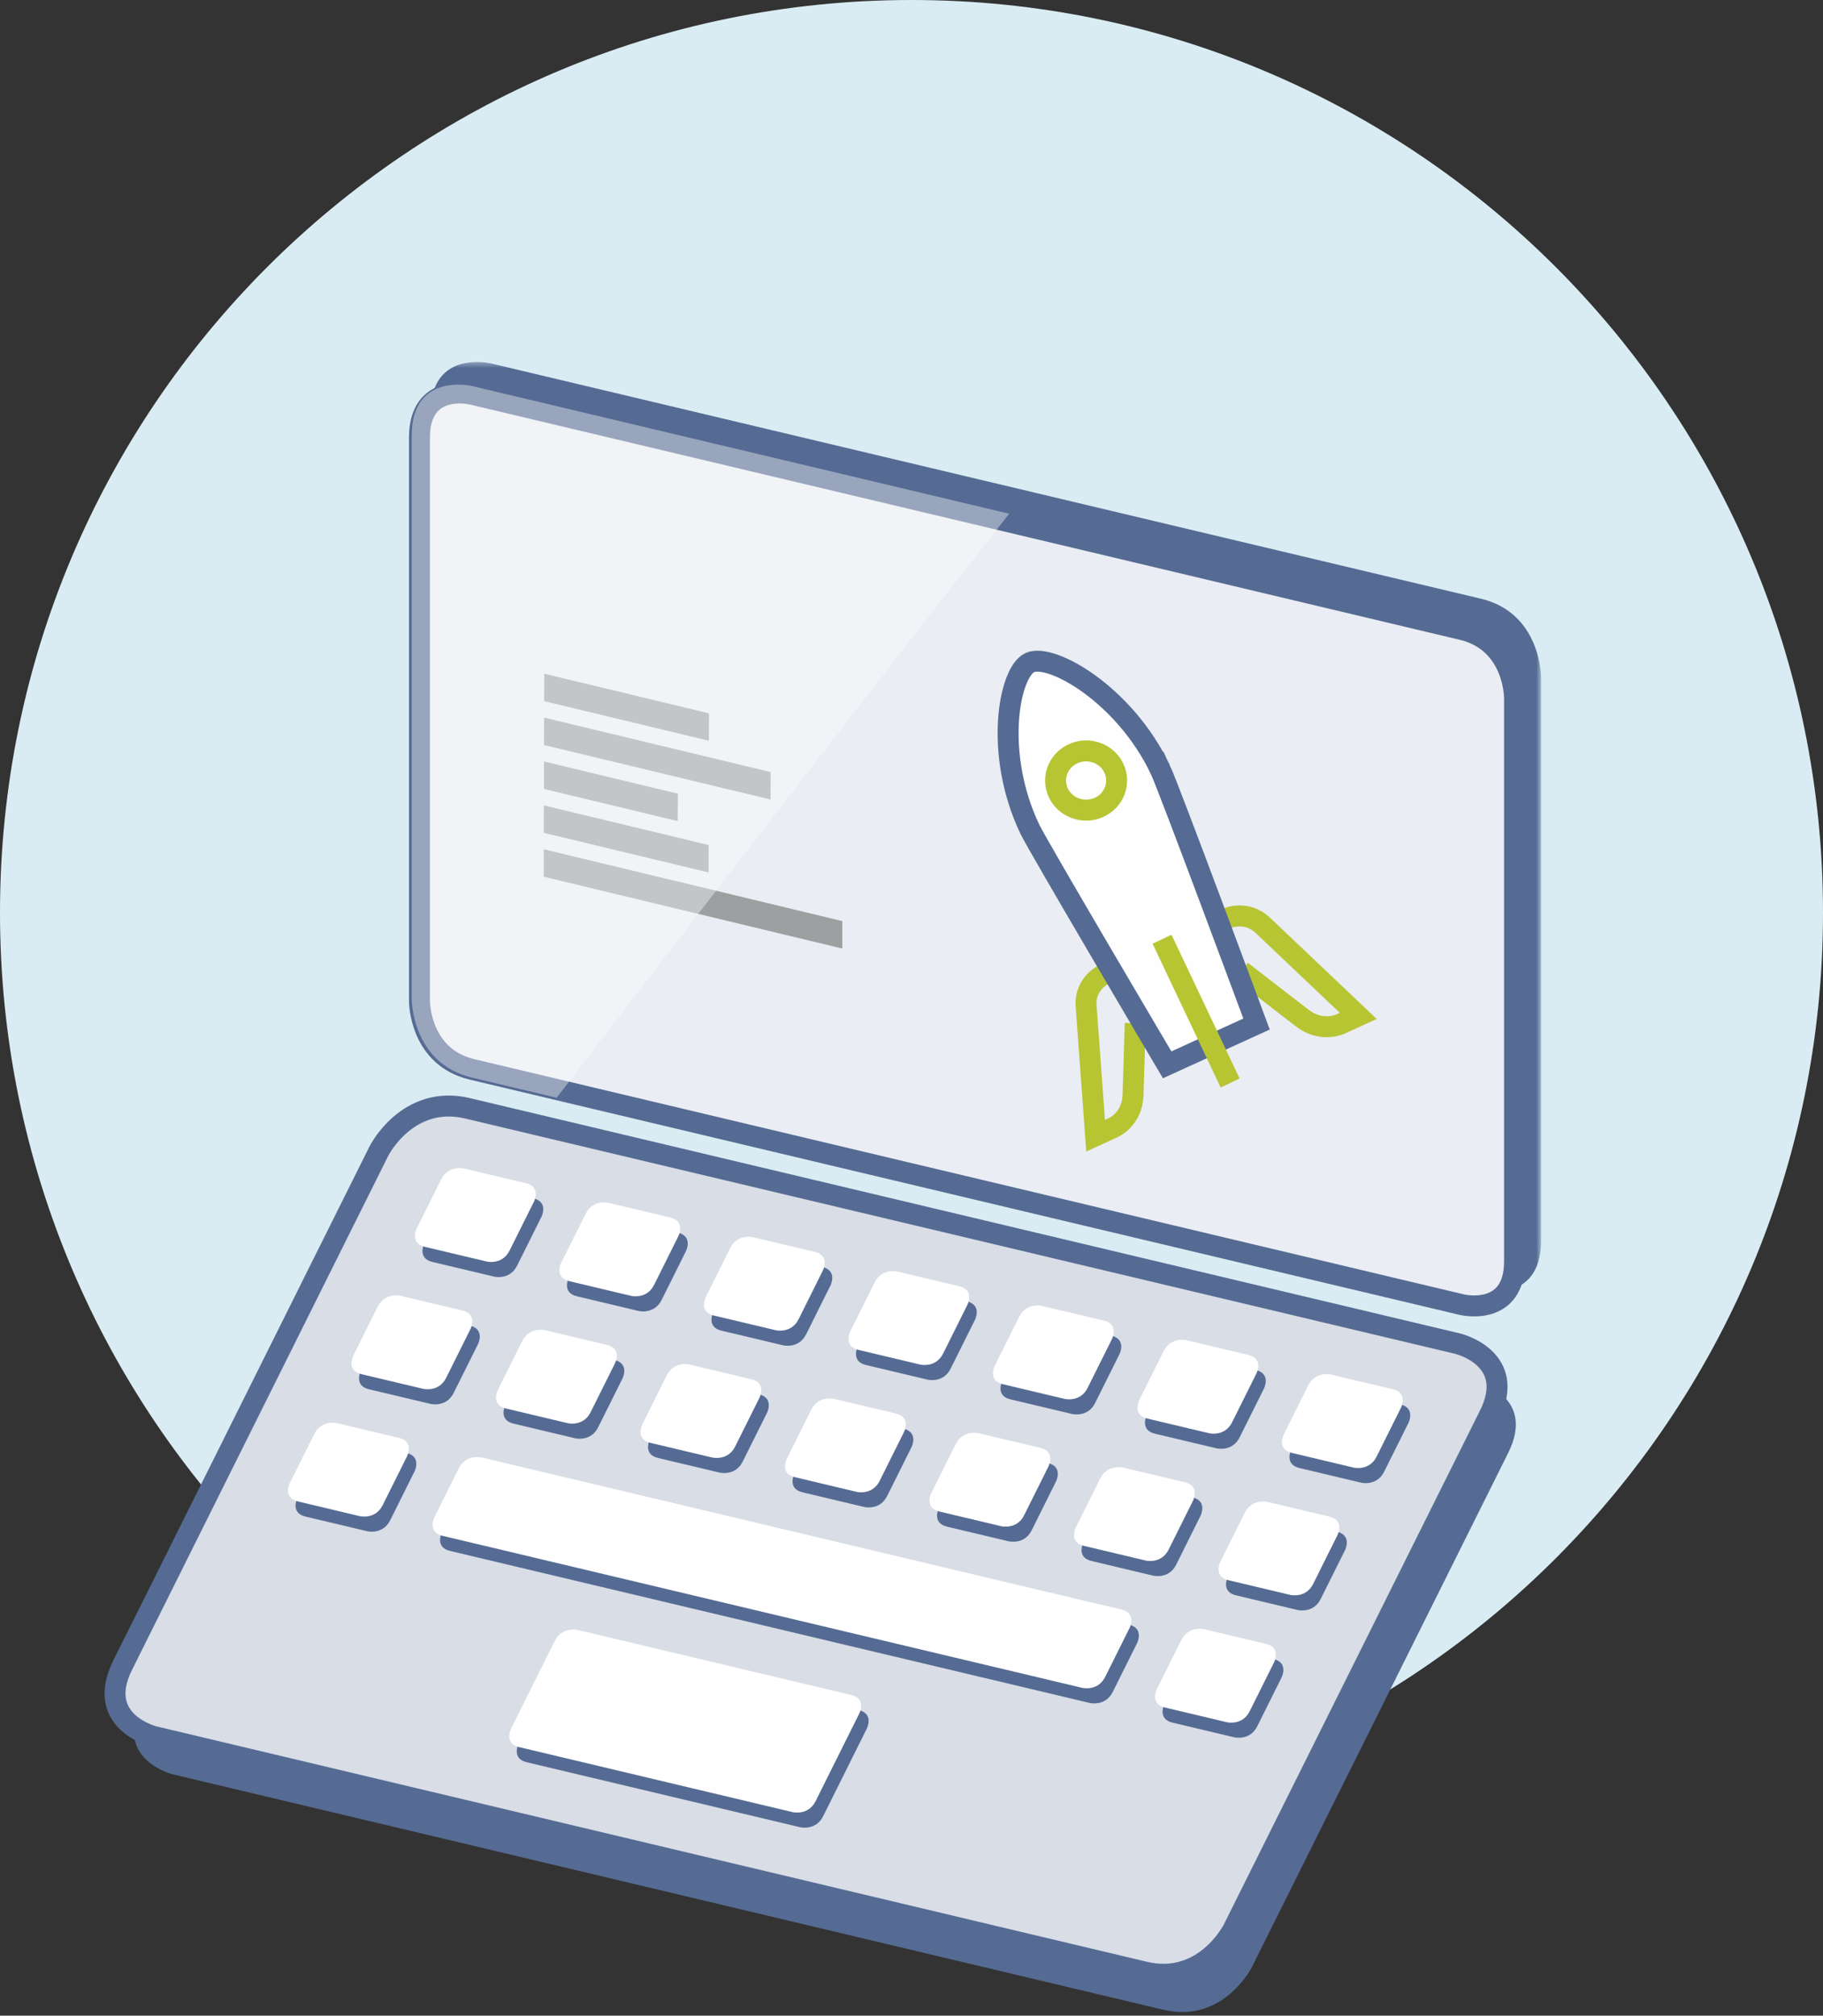
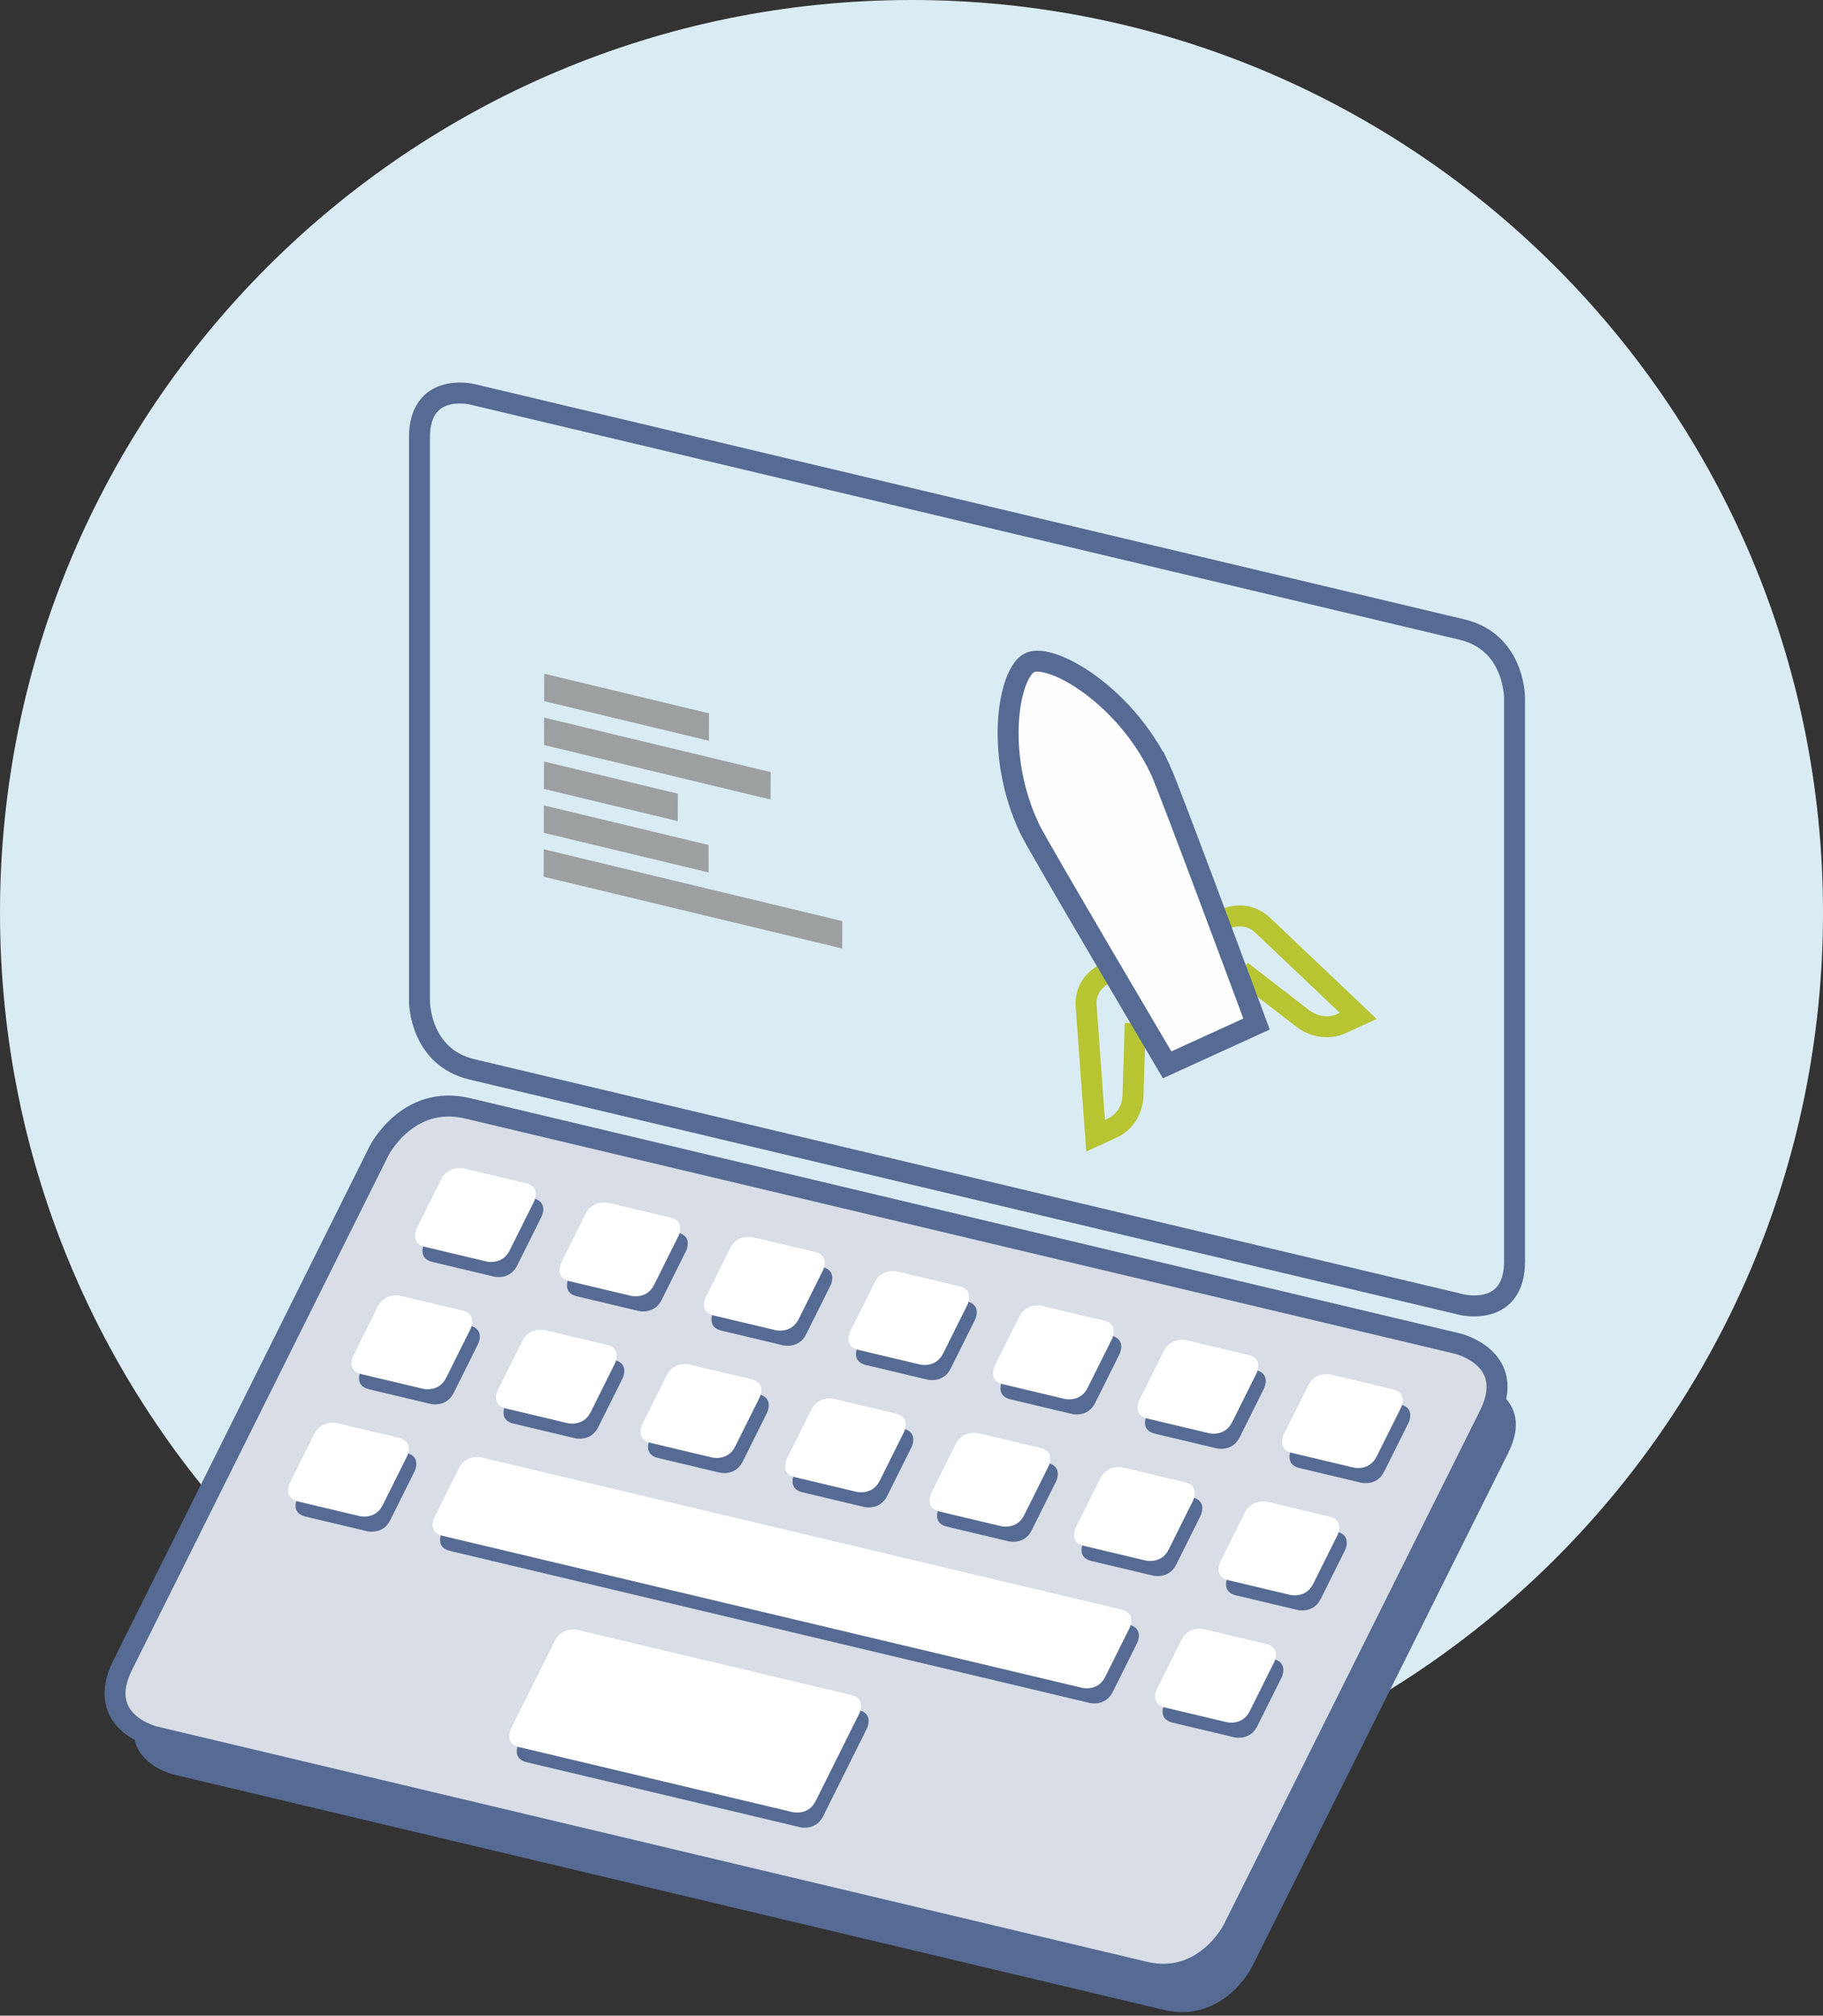
<svg xmlns="http://www.w3.org/2000/svg" xmlns:xlink="http://www.w3.org/1999/xlink" viewBox="0 0 332 367" width="100%" height="100%">
  <rect x="0" y="0" width="332" height="367" fill="#333333" stroke="none" />
  <defs>
-     <path id="a" d="M.102.387h202.253v169.258H.102z" />
-   </defs>
+     </defs>
  <g fill="none" fill-rule="evenodd">
    <path d="M332 166.172c0 91.777-74.32 166.174-166.001 166.174C74.32 332.346 0 257.949 0 166.172 0 74.397 74.32 0 165.999 0 257.68 0 332 74.397 332 166.172" fill="#DAECF3" />
    <path d="M31.548 323.077s-10.976-2.608-5.785-13.019l46.654-93.58s5.191-10.411 16.166-7.803l180.302 42.843s10.976 2.608 5.785 13.019l-46.654 93.58s-5.191 10.411-16.166 7.803L31.548 323.077z" fill="#556B93" />
    <g transform="translate(78.301 65.524)">
      <mask id="b" fill="#fff">
        <use xlink:href="#a" />
      </mask>
      <path d="M11.078.636S.102-1.972.102 9.673v102.627s0 11.645 10.976 14.253l180.302 42.843s10.976 2.608 10.976-9.037V57.733s0-11.645-10.976-14.253L11.078.636z" fill="#556B93" mask="url(#b)" />
    </g>
-     <path d="M85.96 71.783c-.391-.091-9.57-2.103-9.57 7.875v102.628c.002.41.162 10.186 9.566 12.421l180.302 42.843c.387.09 9.566 2.102 9.566-7.875V127.048c-.002-.411-.162-10.187-9.566-12.422L85.957 71.782l.004.001z" fill="#EAEDF3" />
    <path d="M76.391 79.658v102.628c.002.41.162 10.186 9.566 12.421l180.302 42.843c.387.09 9.566 2.102 9.566-7.875V127.048c-.002-.411-.162-10.187-9.566-12.422L85.957 71.782c-.387-.09-9.566-2.102-9.566 7.876z" stroke="#556B93" stroke-width="3.816" stroke-linejoin="round" />
    <g fill="#9CA0A1">
      <path d="M129.116 129.88l-.013 4.995-30.002-7.215.013-4.995zM140.346 140.577l-.013 4.995-41.253-9.921.013-4.995zM123.448 144.51l-.013 4.995-24.377-5.862.013-4.995zM129.052 153.855l-.013 4.995-30.002-7.215.013-4.995zM153.407 167.709l-.013 4.995-54.378-13.078.013-4.995z" />
    </g>
    <path d="M28.125 316.2s-10.976-2.608-5.785-13.019l46.654-93.58s5.191-10.411 16.166-7.803l180.302 42.843s10.976 2.608 5.785 13.019l-46.654 93.58s-5.191 10.411-16.166 7.803L28.125 316.2z" fill="#D8DDE6" />
    <path d="M28.125 316.2s-10.976-2.608-5.785-13.019l46.654-93.58s5.191-10.411 16.166-7.803l180.302 42.843s10.976 2.608 5.785 13.019l-46.654 93.58s-5.191 10.411-16.166 7.803L28.125 316.2z" stroke="#556B93" stroke-width="3.816" stroke-linejoin="round" />
    <path d="M85.855 215.5s-2.82-.67-4.153 2.005l-4.445 8.915s-1.333 2.675 1.486 3.345l11.278 2.68s2.82.67 4.153-2.005l4.445-8.915s1.333-2.675-1.486-3.345l-11.278-2.68zM74.299 238.68s-2.82-.67-4.153 2.005l-4.445 8.915s-1.333 2.675 1.486 3.345l11.278 2.68s2.82.67 4.153-2.005l4.445-8.915s1.333-2.675-1.486-3.345l-11.278-2.68zM62.742 261.859s-2.82-.67-4.153 2.005l-4.445 8.915s-1.333 2.675 1.486 3.345l11.278 2.68s2.82.67 4.153-2.005l4.445-8.915s1.333-2.675-1.486-3.345l-11.278-2.68zM112.171 221.753s-2.82-.67-4.153 2.005l-4.445 8.915s-1.333 2.675 1.486 3.345l11.278 2.68s2.82.67 4.153-2.005l4.445-8.915s1.333-2.675-1.486-3.345l-11.278-2.68zM100.615 244.933s-2.82-.67-4.153 2.005l-4.445 8.915s-1.333 2.675 1.486 3.345l11.278 2.68s2.82.67 4.153-2.005l4.445-8.915s1.333-2.675-1.486-3.345l-11.278-2.68zM89.059 268.113s-2.82-.67-4.153 2.005l-4.445 8.915s-1.333 2.675 1.486 3.345l116.544 27.693s2.82.67 4.153-2.005l4.445-8.915s1.333-2.675-1.486-3.345L89.059 268.113zM138.488 228.007s-2.82-.67-4.153 2.005l-4.445 8.915s-1.333 2.675 1.486 3.345l11.278 2.68s2.82.67 4.153-2.005l4.445-8.915s1.333-2.675-1.486-3.345l-11.278-2.68zM126.932 251.186s-2.82-.67-4.153 2.005l-4.445 8.915s-1.333 2.675 1.486 3.345l11.278 2.68s2.82.67 4.153-2.005l4.445-8.915s1.333-2.675-1.486-3.345l-11.278-2.68zM164.804 234.26s-2.82-.67-4.153 2.005l-4.445 8.915s-1.333 2.675 1.486 3.345l11.278 2.68s2.82.67 4.153-2.005l4.445-8.915s1.333-2.675-1.486-3.345l-11.278-2.68zM153.248 257.44s-2.82-.67-4.153 2.005l-4.445 8.915s-1.333 2.675 1.486 3.345l11.278 2.68s2.82.67 4.153-2.005l4.445-8.915s1.333-2.675-1.486-3.345l-11.278-2.68zM106.55 299.515s-2.82-.67-4.153 2.005l-7.971 15.989s-1.333 2.675 1.486 3.345l49.84 11.843s2.82.67 4.153-2.005l7.972-15.989s1.333-2.675-1.486-3.345l-49.84-11.843zM191.121 240.513s-2.82-.67-4.153 2.005l-4.445 8.915s-1.333 2.675 1.486 3.345l11.278 2.68s2.82.67 4.153-2.005l4.445-8.915s1.333-2.675-1.486-3.345l-11.278-2.68zM179.565 263.693s-2.82-.67-4.153 2.005l-4.445 8.915s-1.333 2.675 1.486 3.345l11.278 2.68s2.82.67 4.153-2.005l4.445-8.915s1.333-2.675-1.486-3.345l-11.278-2.68zM217.437 246.767s-2.82-.67-4.153 2.005l-4.445 8.915s-1.333 2.675 1.486 3.345l11.278 2.68s2.82.67 4.153-2.005l4.445-8.915s1.333-2.675-1.486-3.345l-11.278-2.68zM205.881 269.946s-2.82-.67-4.153 2.005l-4.445 8.915s-1.333 2.675 1.486 3.345l11.278 2.68s2.82.67 4.153-2.005l4.445-8.915s1.333-2.675-1.486-3.345l-11.278-2.68zM243.754 253.02s-2.82-.67-4.153 2.005l-4.445 8.915s-1.333 2.675 1.486 3.345l11.278 2.68s2.82.67 4.153-2.005l4.445-8.915s1.333-2.675-1.486-3.345l-11.278-2.68zM232.197 276.2s-2.82-.67-4.153 2.005l-4.445 8.915s-1.333 2.675 1.486 3.345l11.278 2.68s2.82.67 4.153-2.005l4.445-8.915s1.333-2.675-1.486-3.345l-11.278-2.68zM220.641 299.379s-2.82-.67-4.153 2.005l-4.445 8.915s-1.333 2.675 1.486 3.345l11.278 2.68s2.82.67 4.153-2.005l4.445-8.915s1.333-2.675-1.486-3.345l-11.278-2.68z" fill="#556B93" />
    <path d="M201.899 177.018l-.838.385s-3.559 1.634-3.258 5.761l1.724 23.619 3.342-1.536s3.343-1.535 3.475-5.852l.401-13.092M226.093 176.816l11.07 8.547c3.466 2.676 6.831 1.14 6.831 1.14l3.366-1.536-17.381-16.491c-3.038-2.882-6.622-1.246-6.622-1.246l-.574.261" stroke="#B7C533" stroke-width="3.816" />
    <path d="M211.311 140.106c-6.552-13.75-19.921-21.22-23.748-19.474-3.828 1.746-6.572 16.569-.02 30.318 1.512 3.174 25.017 42.927 25.017 42.927l16.277-7.426s-16.013-43.172-17.525-46.346" fill="#FEFEFE" />
    <path d="M211.311 140.106c-6.552-13.75-19.921-21.22-23.748-19.474-3.828 1.746-6.572 16.569-.02 30.318 1.512 3.174 25.017 42.927 25.017 42.927l16.277-7.426s-16.013-43.172-17.525-46.346z" stroke="#556B93" stroke-width="3.816" />
-     <path d="M200.149 147.002c2.783-1.26 3.987-4.47 2.689-7.17-1.297-2.7-4.605-3.868-7.388-2.609-2.783 1.26-3.987 4.47-2.689 7.17 1.297 2.701 4.606 3.869 7.388 2.609zM211.627 171.004l12.404 26.187" stroke="#B7C533" stroke-width="3.816" />
    <g>
-       <path d="M183.788 93.534L85.957 70.287s-10.976-2.608-10.976 9.037v102.628s0 11.644 10.976 14.252l15.412 3.662c23.398-30.421 59.229-76.876 82.419-106.331" fill-opacity=".4" fill="#FEFEFE" />
      <path d="M84.486 212.749s-2.82-.67-4.153 2.005l-4.445 8.915s-1.333 2.675 1.486 3.345l11.278 2.68s2.82.67 4.153-2.005l4.445-8.915s1.333-2.675-1.486-3.345l-11.278-2.68zM72.93 235.929s-2.82-.67-4.153 2.005l-4.445 8.915s-1.333 2.675 1.486 3.345l11.278 2.68s2.82.67 4.153-2.005l4.445-8.915s1.333-2.675-1.486-3.345l-11.278-2.68zM61.374 259.109s-2.82-.67-4.153 2.005l-4.445 8.915s-1.333 2.675 1.486 3.345l11.278 2.68s2.82.67 4.153-2.005l4.445-8.915s1.333-2.675-1.486-3.345l-11.278-2.68zM110.802 219.003s-2.82-.67-4.153 2.005l-4.445 8.915s-1.333 2.675 1.486 3.345l11.278 2.68s2.82.67 4.153-2.005l4.445-8.915s1.333-2.675-1.486-3.345l-11.278-2.68zM99.246 242.182s-2.82-.67-4.153 2.005l-4.445 8.915s-1.333 2.675 1.486 3.345l11.278 2.68s2.82.67 4.153-2.005l4.445-8.915s1.333-2.675-1.486-3.345l-11.278-2.68zM87.69 265.362s-2.82-.67-4.153 2.005l-4.445 8.915s-1.333 2.675 1.486 3.345l116.544 27.693s2.82.67 4.153-2.005l4.445-8.915s1.333-2.675-1.486-3.345L87.69 265.362zM137.119 225.256s-2.82-.67-4.153 2.005l-4.445 8.915s-1.333 2.675 1.486 3.345l11.278 2.68s2.82.67 4.153-2.005l4.445-8.915s1.333-2.675-1.486-3.345l-11.278-2.68zM125.563 248.436s-2.82-.67-4.153 2.005l-4.445 8.915s-1.333 2.675 1.486 3.345l11.278 2.68s2.82.67 4.153-2.005l4.445-8.915s1.333-2.675-1.486-3.345l-11.278-2.68zM163.435 231.509s-2.82-.67-4.153 2.005l-4.445 8.915s-1.333 2.675 1.486 3.345l11.278 2.68s2.82.67 4.153-2.005l4.445-8.915s1.333-2.675-1.486-3.345l-11.278-2.68zM151.879 254.689s-2.82-.67-4.153 2.005l-4.445 8.915s-1.333 2.675 1.486 3.345l11.278 2.68s2.82.67 4.153-2.005l4.445-8.915s1.333-2.675-1.486-3.345l-11.278-2.68zM105.181 296.764s-2.82-.67-4.153 2.005l-7.972 15.989s-1.333 2.675 1.486 3.345l49.84 11.843s2.82.67 4.153-2.005l7.971-15.989s1.333-2.675-1.486-3.345l-49.84-11.843zM189.752 237.763s-2.82-.67-4.153 2.005l-4.445 8.915s-1.333 2.675 1.486 3.345l11.278 2.68s2.82.67 4.153-2.005l4.445-8.915s1.333-2.675-1.486-3.345l-11.278-2.68zM178.196 260.942s-2.82-.67-4.153 2.005l-4.445 8.915s-1.333 2.675 1.486 3.345l11.278 2.68s2.82.67 4.153-2.005l4.445-8.915s1.333-2.675-1.486-3.345l-11.278-2.68zM216.068 244.016s-2.82-.67-4.153 2.005l-4.445 8.915s-1.333 2.675 1.486 3.345l11.278 2.68s2.82.67 4.153-2.005l4.445-8.915s1.333-2.675-1.486-3.345l-11.278-2.68zM204.512 267.195s-2.82-.67-4.153 2.005l-4.445 8.915s-1.333 2.675 1.486 3.345l11.278 2.68s2.82.67 4.153-2.005l4.445-8.915s1.333-2.675-1.486-3.345l-11.278-2.68zM242.385 250.269s-2.82-.67-4.153 2.005l-4.445 8.915s-1.333 2.675 1.486 3.345l11.278 2.68s2.82.67 4.153-2.005l4.445-8.915s1.333-2.675-1.486-3.345l-11.278-2.68zM230.829 273.449s-2.82-.67-4.153 2.005l-4.445 8.915s-1.333 2.675 1.486 3.345l11.278 2.68s2.82.67 4.153-2.005l4.445-8.915s1.333-2.675-1.486-3.345l-11.278-2.68zM219.273 296.628s-2.82-.67-4.153 2.005l-4.445 8.915s-1.333 2.675 1.486 3.345l11.278 2.68s2.82.67 4.153-2.005l4.445-8.915s1.333-2.675-1.486-3.345l-11.278-2.68z" fill="#FFF" />
    </g>
  </g>
</svg>